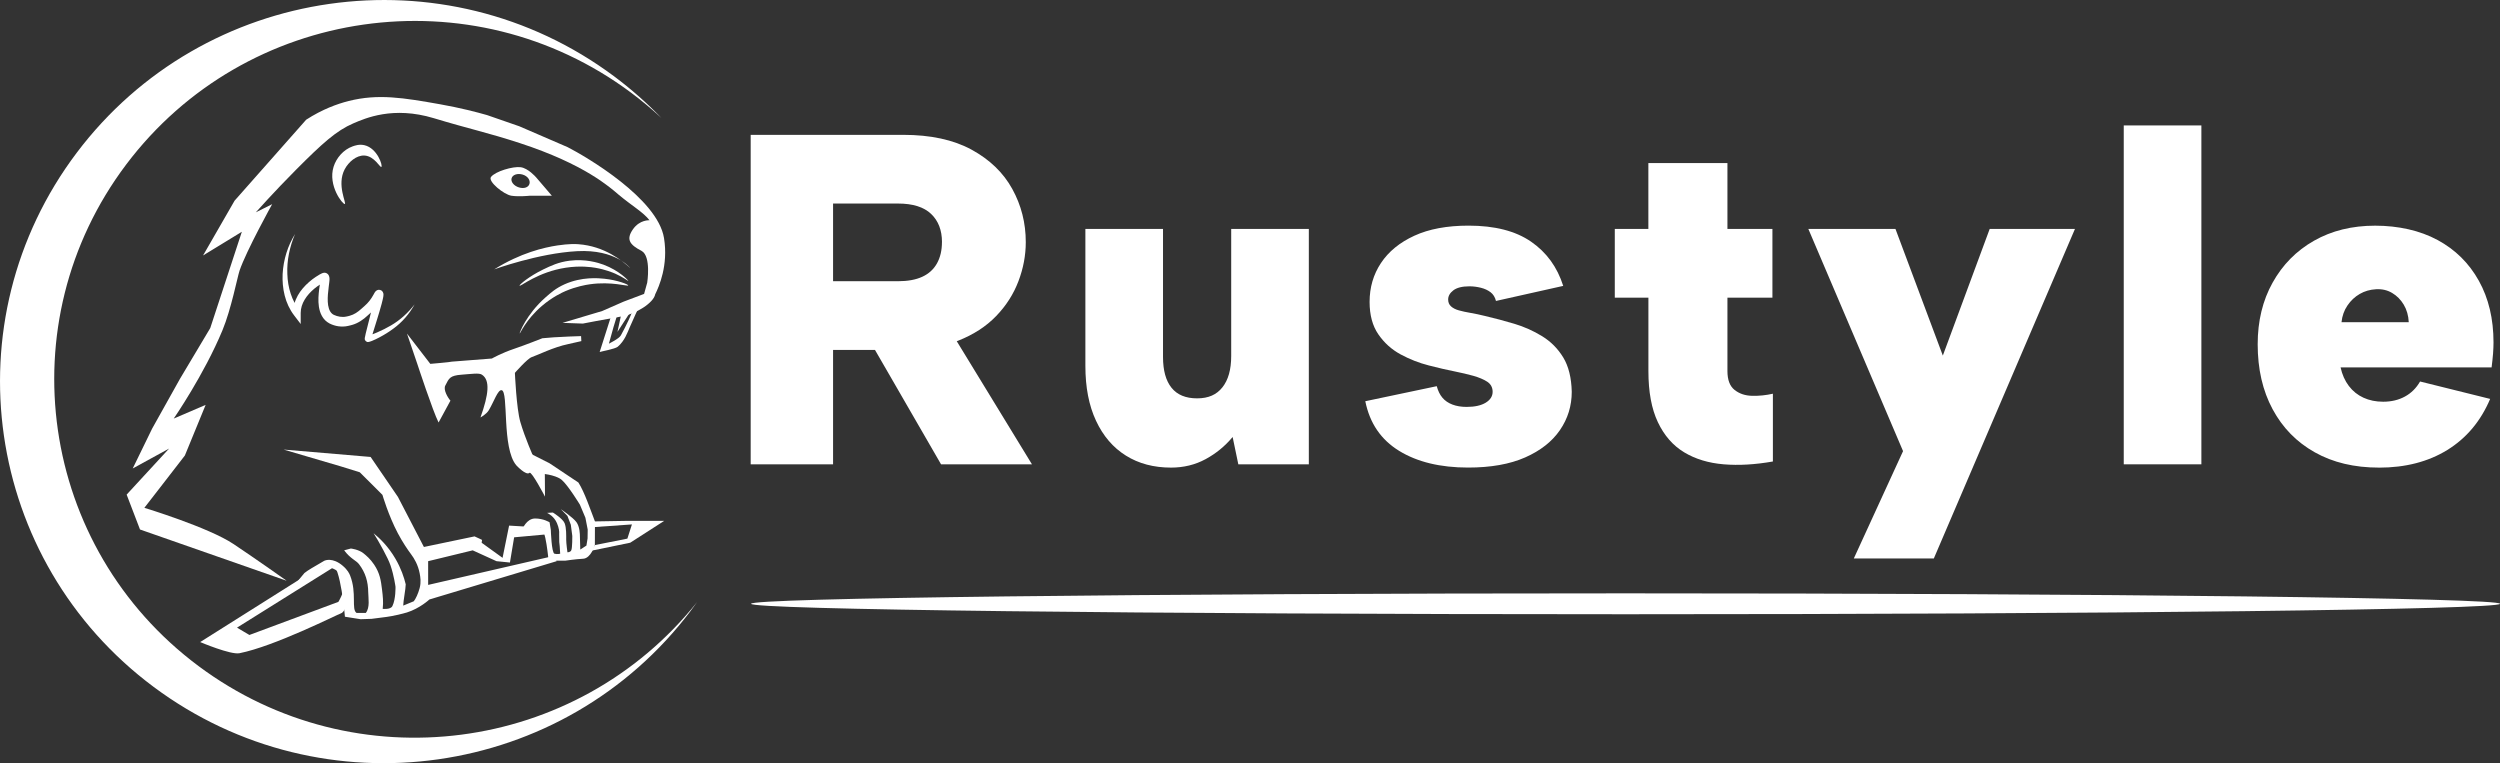
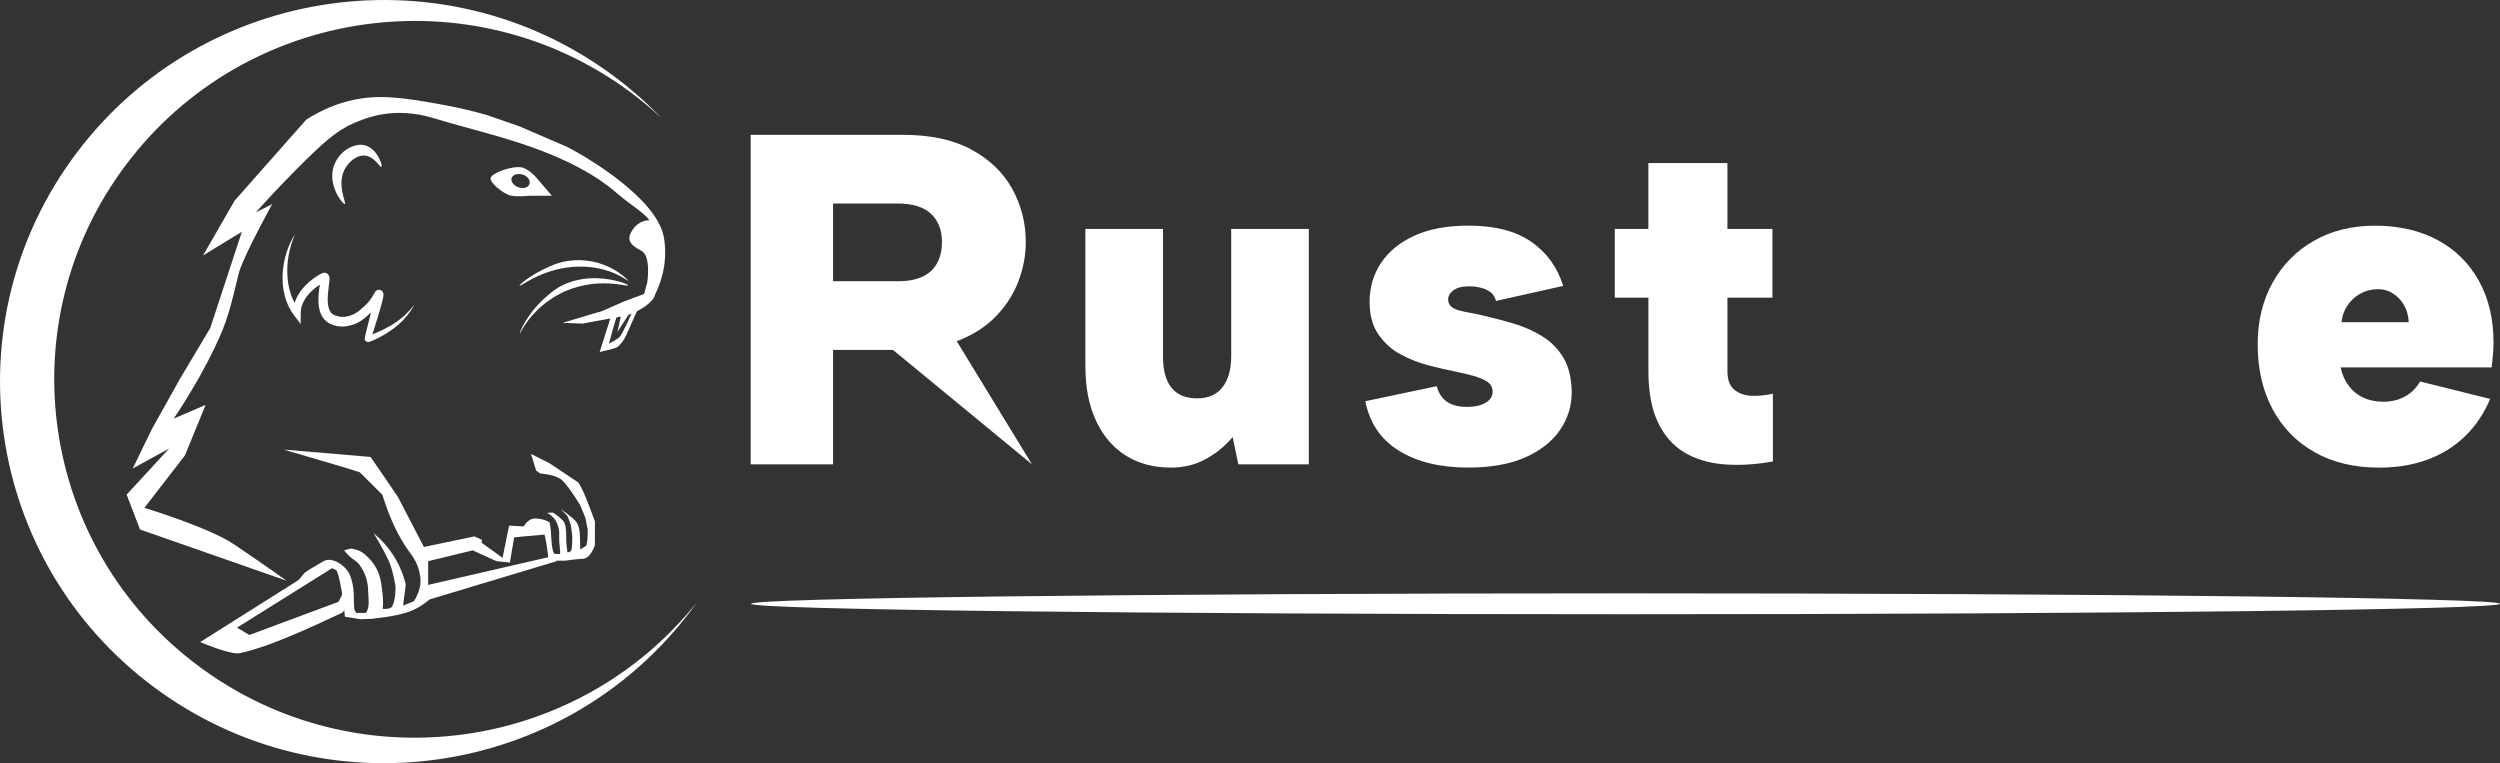
<svg xmlns="http://www.w3.org/2000/svg" width="190" height="58" viewBox="0 0 190 58" fill="none">
  <rect x="0" y="0" width="190" height="58" fill="#333333" stroke="none" />
  <g id="logo" clip-path="url(#clip0_272_1033)">
-     <path id="Vector" d="M68.639 10.248C70.728 10.248 72.458 10.622 73.84 11.375C75.219 12.128 76.251 13.121 76.934 14.361C77.617 15.6 77.959 16.949 77.959 18.403C77.959 19.406 77.772 20.396 77.401 21.373C77.031 22.35 76.467 23.234 75.709 24.019C74.952 24.807 73.989 25.431 72.812 25.896C71.636 26.36 70.244 26.594 68.639 26.594H63.313V35.288H57.052V10.248H68.639ZM71.591 18.403C71.591 17.497 71.314 16.782 70.763 16.257C70.212 15.732 69.371 15.469 68.243 15.469H63.313V21.373H68.243C68.987 21.373 69.603 21.261 70.096 21.033C70.589 20.806 70.96 20.466 71.211 20.015C71.462 19.563 71.588 19.025 71.588 18.403H71.591ZM71.807 24.448L78.429 35.288H71.52L65.259 24.448H71.807Z" fill="white" />
+     <path id="Vector" d="M68.639 10.248C70.728 10.248 72.458 10.622 73.84 11.375C75.219 12.128 76.251 13.121 76.934 14.361C77.617 15.6 77.959 16.949 77.959 18.403C77.959 19.406 77.772 20.396 77.401 21.373C77.031 22.35 76.467 23.234 75.709 24.019C74.952 24.807 73.989 25.431 72.812 25.896C71.636 26.36 70.244 26.594 68.639 26.594H63.313V35.288H57.052V10.248H68.639ZM71.591 18.403C71.591 17.497 71.314 16.782 70.763 16.257C70.212 15.732 69.371 15.469 68.243 15.469H63.313V21.373H68.243C68.987 21.373 69.603 21.261 70.096 21.033C70.589 20.806 70.96 20.466 71.211 20.015C71.462 19.563 71.588 19.025 71.588 18.403H71.591ZM71.807 24.448L78.429 35.288L65.259 24.448H71.807Z" fill="white" />
    <path id="Vector_2" d="M99.474 35.288H94.112L93.68 33.212C93.104 33.904 92.42 34.465 91.628 34.894C90.835 35.324 89.959 35.538 89.001 35.538C87.684 35.538 86.536 35.234 85.567 34.625C84.593 34.017 83.839 33.136 83.298 31.979C82.757 30.823 82.489 29.433 82.489 27.812V17.401H88.389V27.129C88.389 28.154 88.605 28.936 89.037 29.471C89.469 30.009 90.117 30.275 90.98 30.275C91.844 30.275 92.462 29.996 92.904 29.436C93.349 28.875 93.571 28.084 93.571 27.056V17.398H99.471V35.282L99.474 35.288Z" fill="white" />
    <path id="Vector_3" d="M109.193 29.349C109.29 29.708 109.431 29.999 109.625 30.227C109.815 30.454 110.069 30.627 110.382 30.746C110.694 30.864 111.052 30.925 111.461 30.925C112.083 30.925 112.57 30.816 112.918 30.602C113.266 30.387 113.44 30.111 113.44 29.778C113.44 29.445 113.301 29.189 113.027 29.009C112.75 28.83 112.399 28.683 111.967 28.561C111.536 28.442 111.081 28.334 110.601 28.238C110.002 28.119 109.328 27.965 108.587 27.773C107.843 27.584 107.131 27.302 106.447 26.934C105.764 26.565 105.2 26.056 104.756 25.412C104.311 24.768 104.089 23.945 104.089 22.942C104.089 21.847 104.375 20.863 104.952 19.992C105.529 19.121 106.373 18.429 107.488 17.916C108.603 17.404 109.976 17.148 111.61 17.148C113.601 17.148 115.183 17.554 116.359 18.365C117.536 19.175 118.351 20.296 118.805 21.728L113.694 22.872C113.624 22.587 113.485 22.366 113.282 22.209C113.079 22.055 112.831 21.94 112.544 21.869C112.257 21.799 111.967 21.76 111.681 21.76C111.129 21.76 110.72 21.863 110.456 22.065C110.192 22.266 110.06 22.5 110.06 22.763C110.06 22.978 110.131 23.151 110.276 23.282C110.421 23.413 110.617 23.516 110.868 23.586C111.12 23.657 111.42 23.724 111.768 23.782C112.116 23.843 112.48 23.919 112.866 24.015C113.585 24.182 114.323 24.381 115.08 24.605C115.837 24.832 116.543 25.146 117.204 25.553C117.864 25.96 118.396 26.495 118.805 27.164C119.211 27.834 119.427 28.702 119.453 29.775C119.453 30.848 119.153 31.819 118.554 32.69C117.954 33.562 117.072 34.253 115.908 34.766C114.745 35.279 113.298 35.535 111.571 35.535C109.46 35.535 107.714 35.112 106.335 34.266C104.955 33.42 104.098 32.162 103.763 30.493L109.196 29.349H109.193Z" fill="white" />
    <path id="Vector_4" d="M125.276 17.4V12.394H131.285V17.4H134.704V22.622H131.285V28.202C131.285 28.872 131.466 29.346 131.827 29.634C132.188 29.919 132.629 30.07 133.158 30.082C133.686 30.095 134.211 30.041 134.74 29.922V35.073C133.396 35.31 132.149 35.384 130.999 35.288C129.848 35.192 128.846 34.888 127.995 34.375C127.145 33.862 126.478 33.1 125.998 32.085C125.517 31.072 125.279 29.778 125.279 28.202V22.622H122.724V17.4H125.279H125.276Z" fill="white" />
-     <path id="Vector_5" d="M151.219 17.401H157.696L146.972 42.441H140.891L144.632 34.286L137.434 17.401H144.056L147.655 27.024L151.216 17.401H151.219Z" fill="white" />
-     <path id="Vector_6" d="M161.405 9.533H167.305V35.288H161.405V9.533Z" fill="white" />
    <path id="Vector_7" d="M180.797 35.538C178.925 35.538 177.301 35.151 175.922 34.375C174.542 33.6 173.476 32.511 172.719 31.102C171.961 29.695 171.584 28.049 171.584 26.165C171.584 24.4 171.961 22.837 172.719 21.479C173.476 20.12 174.523 19.057 175.867 18.294C177.21 17.532 178.757 17.151 180.51 17.151C182.263 17.151 183.916 17.516 185.26 18.243C186.604 18.97 187.648 20.002 188.392 21.338C189.136 22.674 189.507 24.237 189.507 26.024C189.507 26.287 189.494 26.572 189.472 26.883C189.446 27.193 189.41 27.539 189.362 27.921H177.884C178.003 28.468 178.213 28.939 178.512 29.333C178.812 29.727 179.183 30.025 179.627 30.227C180.072 30.429 180.568 30.531 181.119 30.531C181.741 30.531 182.295 30.4 182.775 30.137C183.256 29.875 183.639 29.493 183.926 28.994L189.252 30.317C188.534 32.011 187.448 33.302 185.995 34.199C184.545 35.093 182.811 35.541 180.794 35.541L180.797 35.538ZM183.065 24.483C183.04 23.984 182.914 23.542 182.688 23.16C182.46 22.779 182.166 22.481 181.806 22.267C181.445 22.052 181.039 21.956 180.581 21.982C180.123 22.007 179.711 22.126 179.34 22.34C178.967 22.555 178.657 22.846 178.406 23.218C178.155 23.586 178.003 24.012 177.955 24.487H183.065V24.483Z" fill="white" />
    <path id="Vector_8" d="M123.542 46.683C160.248 46.683 190.003 46.327 190.003 45.888C190.003 45.449 160.248 45.094 123.542 45.094C86.837 45.094 57.081 45.449 57.081 45.888C57.081 46.327 86.837 46.683 123.542 46.683Z" fill="white" />
    <path id="Vector_9" fill-rule="evenodd" clip-rule="evenodd" d="M21.78 44.133C21.78 44.133 19.489 42.508 17.736 41.339C15.835 40.074 10.972 38.594 10.972 38.594L12.39 36.765L14.05 34.619L15.629 30.771L13.202 31.812C13.202 31.812 15.506 28.481 16.911 25.092C17.568 23.509 18.045 21.046 18.206 20.569C18.719 19.057 20.684 15.517 20.684 15.517L19.441 16.139C19.441 16.139 20.862 14.543 22.499 12.9C24.496 10.895 25.566 9.927 26.852 9.376C27.751 8.992 29.868 8.044 32.968 8.982C35.675 9.802 37.035 10.068 39.496 10.872C44.446 12.487 46.354 14.239 47.008 14.79C48.02 15.639 48.899 16.132 49.363 16.741C49.363 16.741 48.619 16.68 48.097 17.436C47.575 18.192 47.842 18.596 48.764 19.07C49.502 19.483 49.189 21.479 49.189 21.479L48.951 22.337L47.398 22.923L45.767 23.637L42.748 24.538L44.298 24.592C44.298 24.592 46.096 24.243 47.221 24.054C48.345 23.865 49.682 23.006 49.795 22.366C50.085 21.783 50.801 20.159 50.465 18.093C49.979 15.072 44.517 11.888 43.138 11.183L39.468 9.597L37.012 8.745C36.219 8.518 34.992 8.201 33.468 7.928C30.667 7.432 28.744 7.108 26.491 7.678C25.608 7.903 24.49 8.309 23.269 9.098L17.829 15.251L15.432 19.416L18.38 17.615L15.98 24.932L13.679 28.788L11.562 32.575L10.086 35.605L12.851 34.09L9.625 37.591L10.64 40.241L21.77 44.133H21.78Z" fill="white" />
    <path id="Vector_10" fill-rule="evenodd" clip-rule="evenodd" d="M26.243 43.428C26.149 42.906 24.967 42.649 24.967 42.649L15.213 48.797C15.213 48.797 17.53 49.78 18.2 49.645C20.855 49.117 25.573 46.734 25.905 46.618C26.32 46.477 26.459 45.436 26.459 45.244C26.459 45.052 26.336 43.947 26.246 43.428H26.243ZM25.718 45.741L18.954 48.258L18.013 47.701L25.234 43.184C25.234 43.184 25.995 43.444 26.178 44.059C26.362 44.674 25.718 45.741 25.718 45.741Z" fill="white" />
    <path id="Vector_11" fill-rule="evenodd" clip-rule="evenodd" d="M41.987 42.275L32.539 44.453V42.65L35.926 41.826L37.734 42.65L38.755 42.752L39.074 40.836L41.459 40.619L41.372 40.103L38.691 39.946L38.195 42.396L36.606 41.25L36.635 41.032L36.429 40.932L36.065 40.766L32.217 41.57L30.242 37.764L28.167 34.728L21.554 34.167L25.924 35.452L27.345 35.894L29.066 37.611C29.066 37.611 29.514 39.161 30.235 40.526C30.603 41.218 30.97 41.759 31.25 42.134C31.482 42.441 31.772 42.928 31.895 43.575C31.95 43.86 32.014 44.232 31.895 44.69C31.785 45.113 31.582 45.539 31.447 45.696L30.645 46.026C30.645 45.696 30.835 44.738 30.835 44.408C30.712 43.899 30.487 43.207 30.055 42.467C29.504 41.519 28.846 40.894 28.392 40.526C28.585 40.83 28.846 41.266 29.13 41.804C29.414 42.345 29.555 42.617 29.684 42.986C29.945 43.748 30.058 44.594 30.058 44.594C30.058 44.594 30.084 45.529 29.823 46.061C29.684 46.346 29.085 46.273 29.085 46.273C29.146 45.744 29.098 45.324 29.033 44.796C28.95 44.113 28.872 43.569 28.437 42.915C28.144 42.477 27.831 42.217 27.616 42.044C27.242 41.749 26.665 41.688 26.665 41.688L26.156 41.823C26.633 42.47 27.068 42.589 27.287 42.88C27.777 43.524 27.977 44.203 27.986 45.03C27.993 45.468 28.128 46.167 27.802 46.583H27.1C26.684 46.314 27.135 45.074 26.61 43.742C26.549 43.591 26.427 43.322 26.053 43.002C25.279 42.339 24.693 42.592 24.648 42.617C23.807 43.111 23.427 43.316 23.133 43.553L22.585 44.216L24.28 43.162C24.28 43.162 24.522 42.787 25.209 42.842C25.888 42.967 26.214 46.871 26.214 46.871L27.403 47.06L28.238 47.032L29.269 46.9C29.269 46.9 30.007 46.817 30.915 46.551C31.901 46.244 32.633 45.561 32.633 45.561L42.306 42.65L42.097 42.236L41.987 42.275Z" fill="white" />
    <path id="Vector_12" fill-rule="evenodd" clip-rule="evenodd" d="M40.724 13.457C40.724 13.457 40.147 12.788 39.571 12.708C38.994 12.628 37.64 13.022 37.315 13.451C37.06 13.787 38.298 14.79 38.868 14.876C39.438 14.963 40.257 14.876 40.257 14.876H41.942L40.724 13.454V13.457ZM40.241 13.97C40.163 14.239 39.835 14.361 39.445 14.245C39.058 14.13 38.804 13.816 38.881 13.547C38.958 13.278 39.332 13.153 39.722 13.268C40.109 13.384 40.318 13.697 40.241 13.967V13.97Z" fill="white" />
-     <path id="Vector_13" fill-rule="evenodd" clip-rule="evenodd" d="M43.86 19.089C40.918 19.246 37.557 20.473 37.557 20.473C39.571 19.217 41.333 18.81 42.368 18.653C43.263 18.518 43.782 18.547 43.95 18.56C45.948 18.701 47.32 19.832 47.894 20.373C47.894 20.373 46.805 18.932 43.863 19.089H43.86Z" fill="white" />
    <path id="Vector_14" fill-rule="evenodd" clip-rule="evenodd" d="M39.487 21.716C39.435 21.652 40.212 21.001 41.278 20.482C41.855 20.204 42.438 19.919 43.292 19.813C44.485 19.666 45.442 19.957 45.864 20.114C47.069 20.562 47.778 21.331 47.755 21.354C47.739 21.37 47.391 21.078 46.753 20.796C46.569 20.716 46.012 20.482 45.245 20.351C44.946 20.3 44.101 20.178 43.006 20.345C40.889 20.665 39.558 21.793 39.49 21.712L39.487 21.716Z" fill="white" />
    <path id="Vector_15" fill-rule="evenodd" clip-rule="evenodd" d="M39.496 25.348C39.458 25.329 39.996 23.9 41.443 22.616C41.862 22.244 42.252 21.898 42.912 21.604C44.22 21.021 45.474 21.136 45.931 21.184C46.943 21.29 47.765 21.62 47.742 21.693C47.717 21.783 46.483 21.373 44.839 21.604C44.498 21.652 43.789 21.777 42.977 22.122C42.732 22.228 41.987 22.565 41.182 23.253C39.957 24.301 39.532 25.361 39.496 25.345V25.348Z" fill="white" />
    <path id="Vector_16" fill-rule="evenodd" clip-rule="evenodd" d="M46.547 23.699L45.574 26.755C45.638 26.719 46.744 26.524 46.947 26.354C47.478 25.906 47.694 25.255 47.858 24.877C48.622 23.116 48.69 23.212 48.58 22.997L46.547 23.699ZM47.185 25.489C47.037 25.752 46.305 26.098 46.276 26.12C46.444 25.46 46.795 24.266 46.995 23.654L48.187 23.305C48.062 23.759 47.572 24.797 47.185 25.489Z" fill="white" />
-     <path id="Vector_17" fill-rule="evenodd" clip-rule="evenodd" d="M44.159 25.544L43.263 25.576L42.087 25.636L41.22 25.707C41.22 25.707 39.864 26.245 39.087 26.505C38.108 26.834 37.383 27.248 37.383 27.248L34.337 27.485C34.247 27.523 32.704 27.654 32.704 27.654L30.931 25.355L31.714 27.654C31.714 27.654 32.904 31.277 33.332 32.11L34.234 30.448C34.067 30.272 33.645 29.605 33.857 29.275C34.125 28.753 34.183 28.542 35.088 28.475C35.852 28.42 36.403 28.327 36.625 28.475C37.263 28.891 37.144 29.967 36.516 31.726C36.516 31.726 36.957 31.495 37.151 31.175C37.531 30.544 37.834 29.605 38.124 29.653C38.668 29.746 38.124 34.045 39.235 35.359C39.258 35.384 39.989 36.172 40.244 35.935C40.399 35.791 41.42 37.745 41.42 37.745L41.404 35.509L40.541 34.718C40.541 34.718 39.899 33.286 39.545 32.069C39.248 31.05 39.132 28.337 39.132 28.337C39.132 28.337 40.083 27.248 40.415 27.139C40.856 26.995 42.058 26.383 43.18 26.152C43.383 26.11 44.182 25.925 44.182 25.925L44.162 25.544H44.159Z" fill="white" />
    <path id="Vector_18" fill-rule="evenodd" clip-rule="evenodd" d="M45.21 41.426C45.21 41.426 44.913 42.432 44.32 42.464C43.724 42.496 42.961 42.611 42.961 42.611H42.139L41.697 42.675C41.697 42.675 41.472 40.029 41.075 40.116C40.679 40.202 40.263 40.177 40.263 40.177L39.977 40.388L39.7 40.218C39.7 40.218 40.015 39.405 40.666 39.405C41.317 39.405 41.768 39.696 41.768 39.696L41.862 40.266C41.862 40.266 41.913 42.025 42.142 42.083C42.368 42.14 42.574 42.083 42.574 42.083L42.538 41.519L42.503 41.189L42.496 40.571C42.516 40.423 42.48 40.109 42.329 39.76C42.113 39.254 41.694 39.036 41.578 38.979L42.02 38.953C42.02 38.953 42.767 39.411 42.909 39.76C43.051 40.109 43.031 40.721 43.031 41.013C43.031 41.304 43.125 41.971 43.125 41.971C43.125 41.971 43.334 41.993 43.418 41.82C43.502 41.644 43.495 40.734 43.495 40.734L43.383 39.885L43.125 39.209L42.622 38.694C42.622 38.694 43.553 39.328 43.808 39.68C44.059 40.029 44.075 40.571 44.075 40.833C44.075 41.096 44.101 41.766 44.101 41.766L44.568 41.464L44.656 40.923L44.665 40.247L44.491 39.35L44.072 38.354C44.072 38.354 43.17 36.877 42.69 36.47C42.206 36.063 41.053 35.98 41.053 35.98L40.75 35.772L40.357 34.497L41.768 35.211L43.959 36.672C44.42 37.386 44.897 38.806 45.216 39.629" fill="white" />
-     <path id="Vector_19" fill-rule="evenodd" clip-rule="evenodd" d="M44.923 39.632L47.543 39.587H50.478L47.897 41.246L44.955 41.852L45.21 41.426L47.681 40.935L48.026 39.856L45.029 40.067L44.923 39.632Z" fill="white" />
    <path id="Vector_20" d="M22.428 17.782C22.218 18.265 22.064 18.768 21.96 19.281C21.86 19.79 21.815 20.309 21.838 20.825C21.854 21.337 21.935 21.844 22.093 22.321C22.25 22.795 22.476 23.24 22.789 23.602L22.289 23.794C22.27 23.32 22.412 22.849 22.634 22.452C22.86 22.055 23.159 21.722 23.485 21.437C23.649 21.293 23.82 21.161 24 21.043C24.09 20.982 24.181 20.924 24.277 20.87C24.326 20.841 24.374 20.815 24.432 20.79C24.461 20.777 24.49 20.764 24.538 20.745C24.561 20.738 24.603 20.726 24.641 20.726C24.703 20.726 24.764 20.732 24.832 20.77C24.957 20.844 24.996 20.947 25.009 20.985C25.041 21.084 25.038 21.126 25.041 21.171C25.041 21.209 25.041 21.248 25.041 21.277C25.038 21.341 25.031 21.395 25.025 21.453L24.986 21.767C24.96 21.968 24.938 22.167 24.922 22.363C24.893 22.747 24.896 23.135 24.996 23.445C25.044 23.599 25.118 23.727 25.212 23.817C25.305 23.91 25.421 23.961 25.595 24.015C25.753 24.064 25.914 24.089 26.072 24.086C26.153 24.086 26.23 24.076 26.314 24.06L26.446 24.032L26.581 23.996C26.91 23.907 27.19 23.721 27.477 23.458C27.638 23.311 27.777 23.202 27.902 23.067C28.028 22.936 28.141 22.792 28.241 22.638C28.292 22.561 28.337 22.481 28.386 22.395L28.466 22.25L28.502 22.196C28.502 22.196 28.515 22.174 28.537 22.151L28.566 22.122C28.586 22.106 28.605 22.09 28.628 22.074C28.657 22.055 28.715 22.029 28.763 22.026C28.837 22.02 28.908 22.029 28.976 22.071C29.011 22.093 29.043 22.122 29.066 22.154C29.091 22.19 29.088 22.19 29.101 22.209C29.117 22.238 29.13 22.286 29.133 22.292C29.14 22.324 29.143 22.356 29.143 22.369C29.143 22.388 29.143 22.404 29.143 22.414C29.14 22.51 29.127 22.561 29.117 22.619L29.082 22.782L29.005 23.093C28.789 23.9 28.524 24.682 28.289 25.463C28.26 25.559 28.228 25.662 28.209 25.745L28.202 25.765C28.202 25.765 28.202 25.761 28.202 25.758V25.752C28.202 25.752 28.202 25.723 28.199 25.707C28.199 25.752 28.225 25.601 28.012 25.515C27.909 25.508 27.983 25.515 27.96 25.511C27.96 25.511 27.977 25.511 27.996 25.505C28.035 25.495 28.08 25.486 28.122 25.47C28.302 25.412 28.486 25.342 28.666 25.262C29.027 25.105 29.385 24.928 29.726 24.727C30.406 24.329 31.012 23.782 31.512 23.131C31.115 23.852 30.564 24.496 29.887 24.983C29.555 25.23 29.204 25.447 28.837 25.64C28.653 25.736 28.47 25.829 28.27 25.909C28.218 25.928 28.17 25.947 28.109 25.966C28.08 25.976 28.051 25.985 27.996 25.992H27.977C27.951 25.992 28.022 25.998 27.915 25.992C27.7 25.905 27.722 25.748 27.725 25.793C27.725 25.774 27.722 25.758 27.722 25.739V25.723V25.697L27.732 25.643C27.754 25.524 27.777 25.428 27.799 25.326C27.999 24.522 28.209 23.724 28.392 22.933L28.457 22.641L28.483 22.5C28.489 22.459 28.495 22.407 28.492 22.401C28.492 22.401 28.492 22.401 28.492 22.407C28.492 22.407 28.492 22.427 28.499 22.446C28.499 22.446 28.508 22.488 28.524 22.51C28.534 22.526 28.531 22.526 28.553 22.558C28.576 22.587 28.605 22.616 28.637 22.635C28.702 22.673 28.766 22.686 28.834 22.677C28.876 22.677 28.93 22.651 28.953 22.635C28.969 22.625 28.985 22.612 28.998 22.6C29.005 22.593 29.008 22.59 29.014 22.584L29.024 22.571C29.024 22.571 29.024 22.574 29.017 22.58L28.953 22.705C28.905 22.801 28.85 22.901 28.792 22.997C28.676 23.189 28.541 23.372 28.392 23.541C28.318 23.625 28.241 23.705 28.157 23.782L27.931 23.987C27.625 24.278 27.219 24.563 26.768 24.691L26.61 24.733C26.562 24.746 26.504 24.759 26.449 24.771C26.333 24.797 26.214 24.813 26.091 24.816C25.85 24.826 25.605 24.794 25.379 24.72C25.263 24.682 25.167 24.646 25.041 24.582C24.922 24.518 24.809 24.438 24.712 24.342C24.516 24.147 24.39 23.9 24.316 23.663C24.174 23.183 24.187 22.728 24.223 22.295C24.242 22.077 24.271 21.866 24.303 21.661L24.348 21.363C24.355 21.315 24.361 21.27 24.364 21.232V21.184C24.364 21.184 24.364 21.165 24.377 21.216C24.384 21.232 24.409 21.312 24.512 21.369C24.57 21.398 24.619 21.408 24.667 21.405C24.696 21.405 24.722 21.398 24.735 21.392L24.703 21.405C24.667 21.421 24.625 21.44 24.587 21.462C24.506 21.504 24.425 21.552 24.348 21.603C24.19 21.706 24.036 21.818 23.891 21.936C23.314 22.417 22.853 23.064 22.853 23.778V24.624L22.354 23.971C22.009 23.519 21.77 22.997 21.635 22.455C21.5 21.917 21.454 21.363 21.48 20.819C21.512 20.274 21.606 19.739 21.767 19.227C21.925 18.714 22.151 18.227 22.428 17.782Z" fill="white" />
    <path id="Vector_21" fill-rule="evenodd" clip-rule="evenodd" d="M25.354 12.669C25.56 12.009 26.095 11.375 26.797 11.125C26.978 11.061 27.309 10.943 27.703 11.036C28.685 11.27 29.101 12.599 28.985 12.685C28.885 12.762 28.46 11.859 27.693 11.82C27.087 11.792 26.485 12.314 26.195 12.868C25.573 14.056 26.352 15.45 26.207 15.504C26.056 15.559 24.902 14.108 25.354 12.669Z" fill="white" />
    <path id="Vector_22" d="M52.515 46.391C52.673 46.183 52.828 45.971 52.979 45.757C43.795 57.276 26.994 59.493 15.091 50.623C2.984 41.602 0.522 24.531 9.596 12.496C18.671 0.458 35.839 -1.986 47.949 7.035C48.764 7.643 49.534 8.287 50.263 8.963C49.17 7.829 47.971 6.769 46.666 5.795C33.774 -3.809 15.49 -1.204 5.829 11.612C-3.831 24.429 -1.211 42.605 11.681 52.208C24.574 61.812 42.858 59.208 52.518 46.391H52.515Z" fill="white" />
    <path id="Vector_23" fill-rule="evenodd" clip-rule="evenodd" d="M48.139 23.352L47.188 24.009L46.927 25.223" fill="white" />
  </g>
  <defs>
    <clipPath id="clip0_272_1033">
      <rect width="190" height="58" fill="white" />
    </clipPath>
  </defs>
</svg>